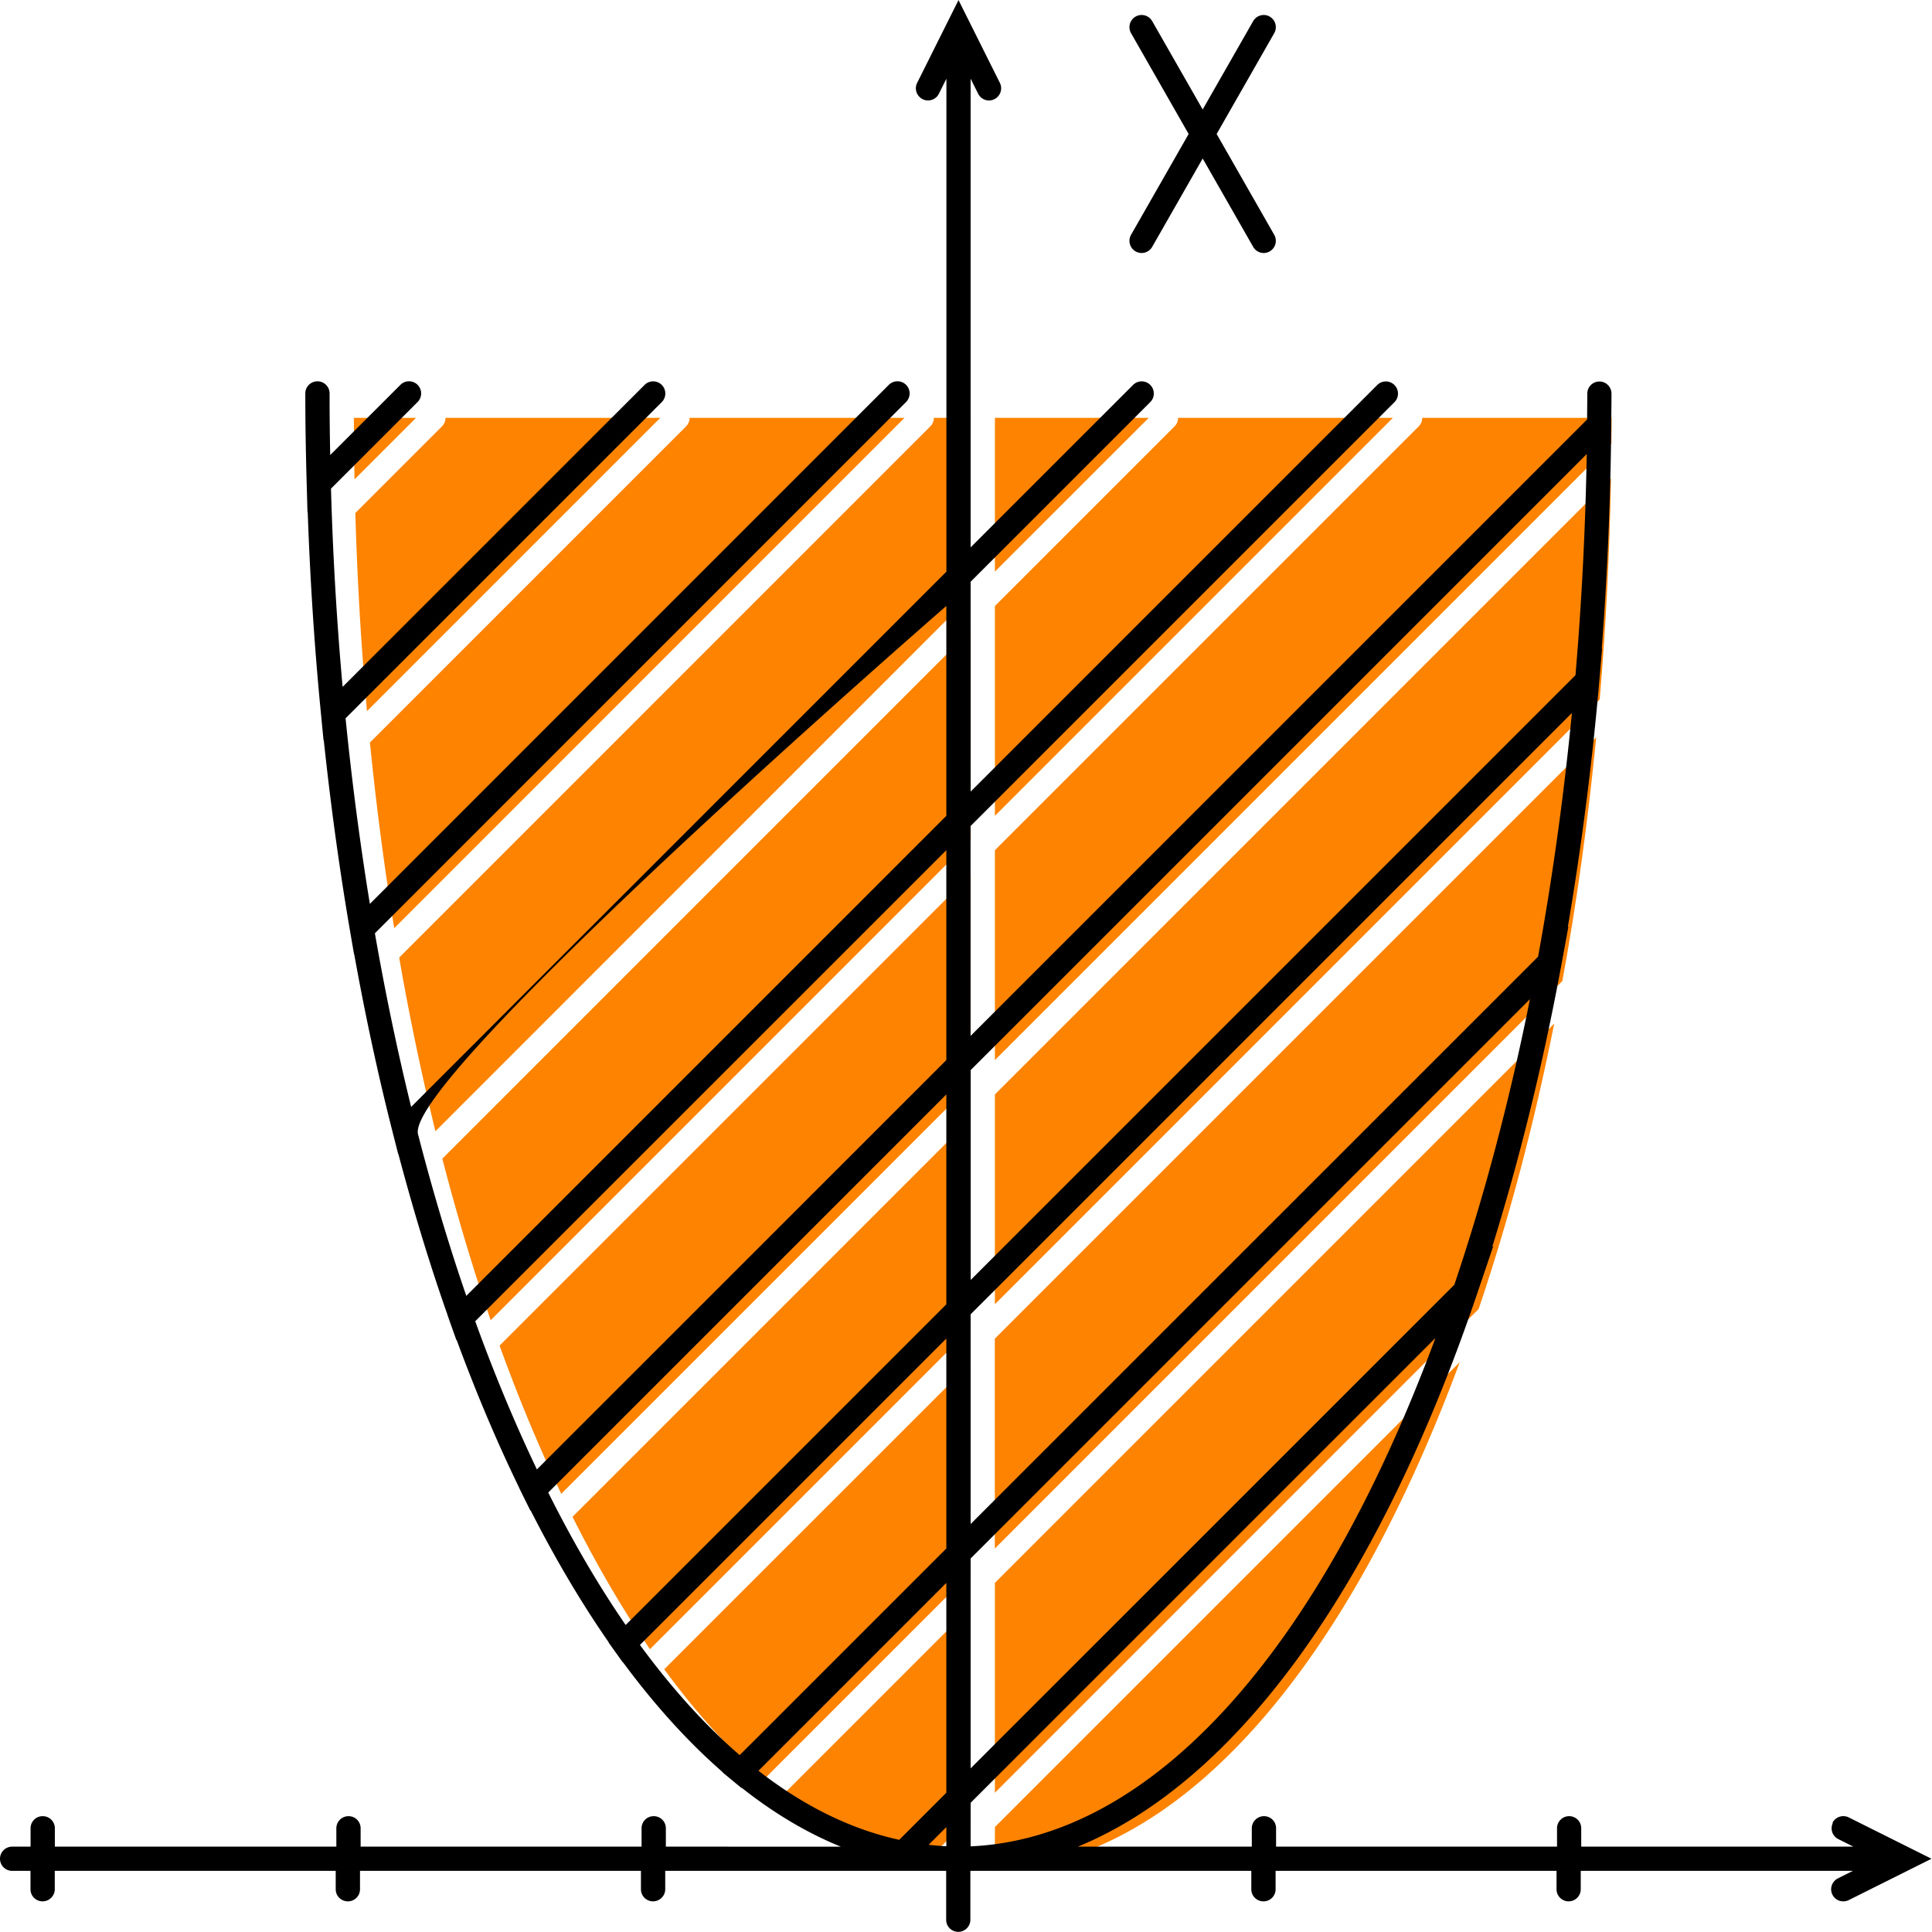
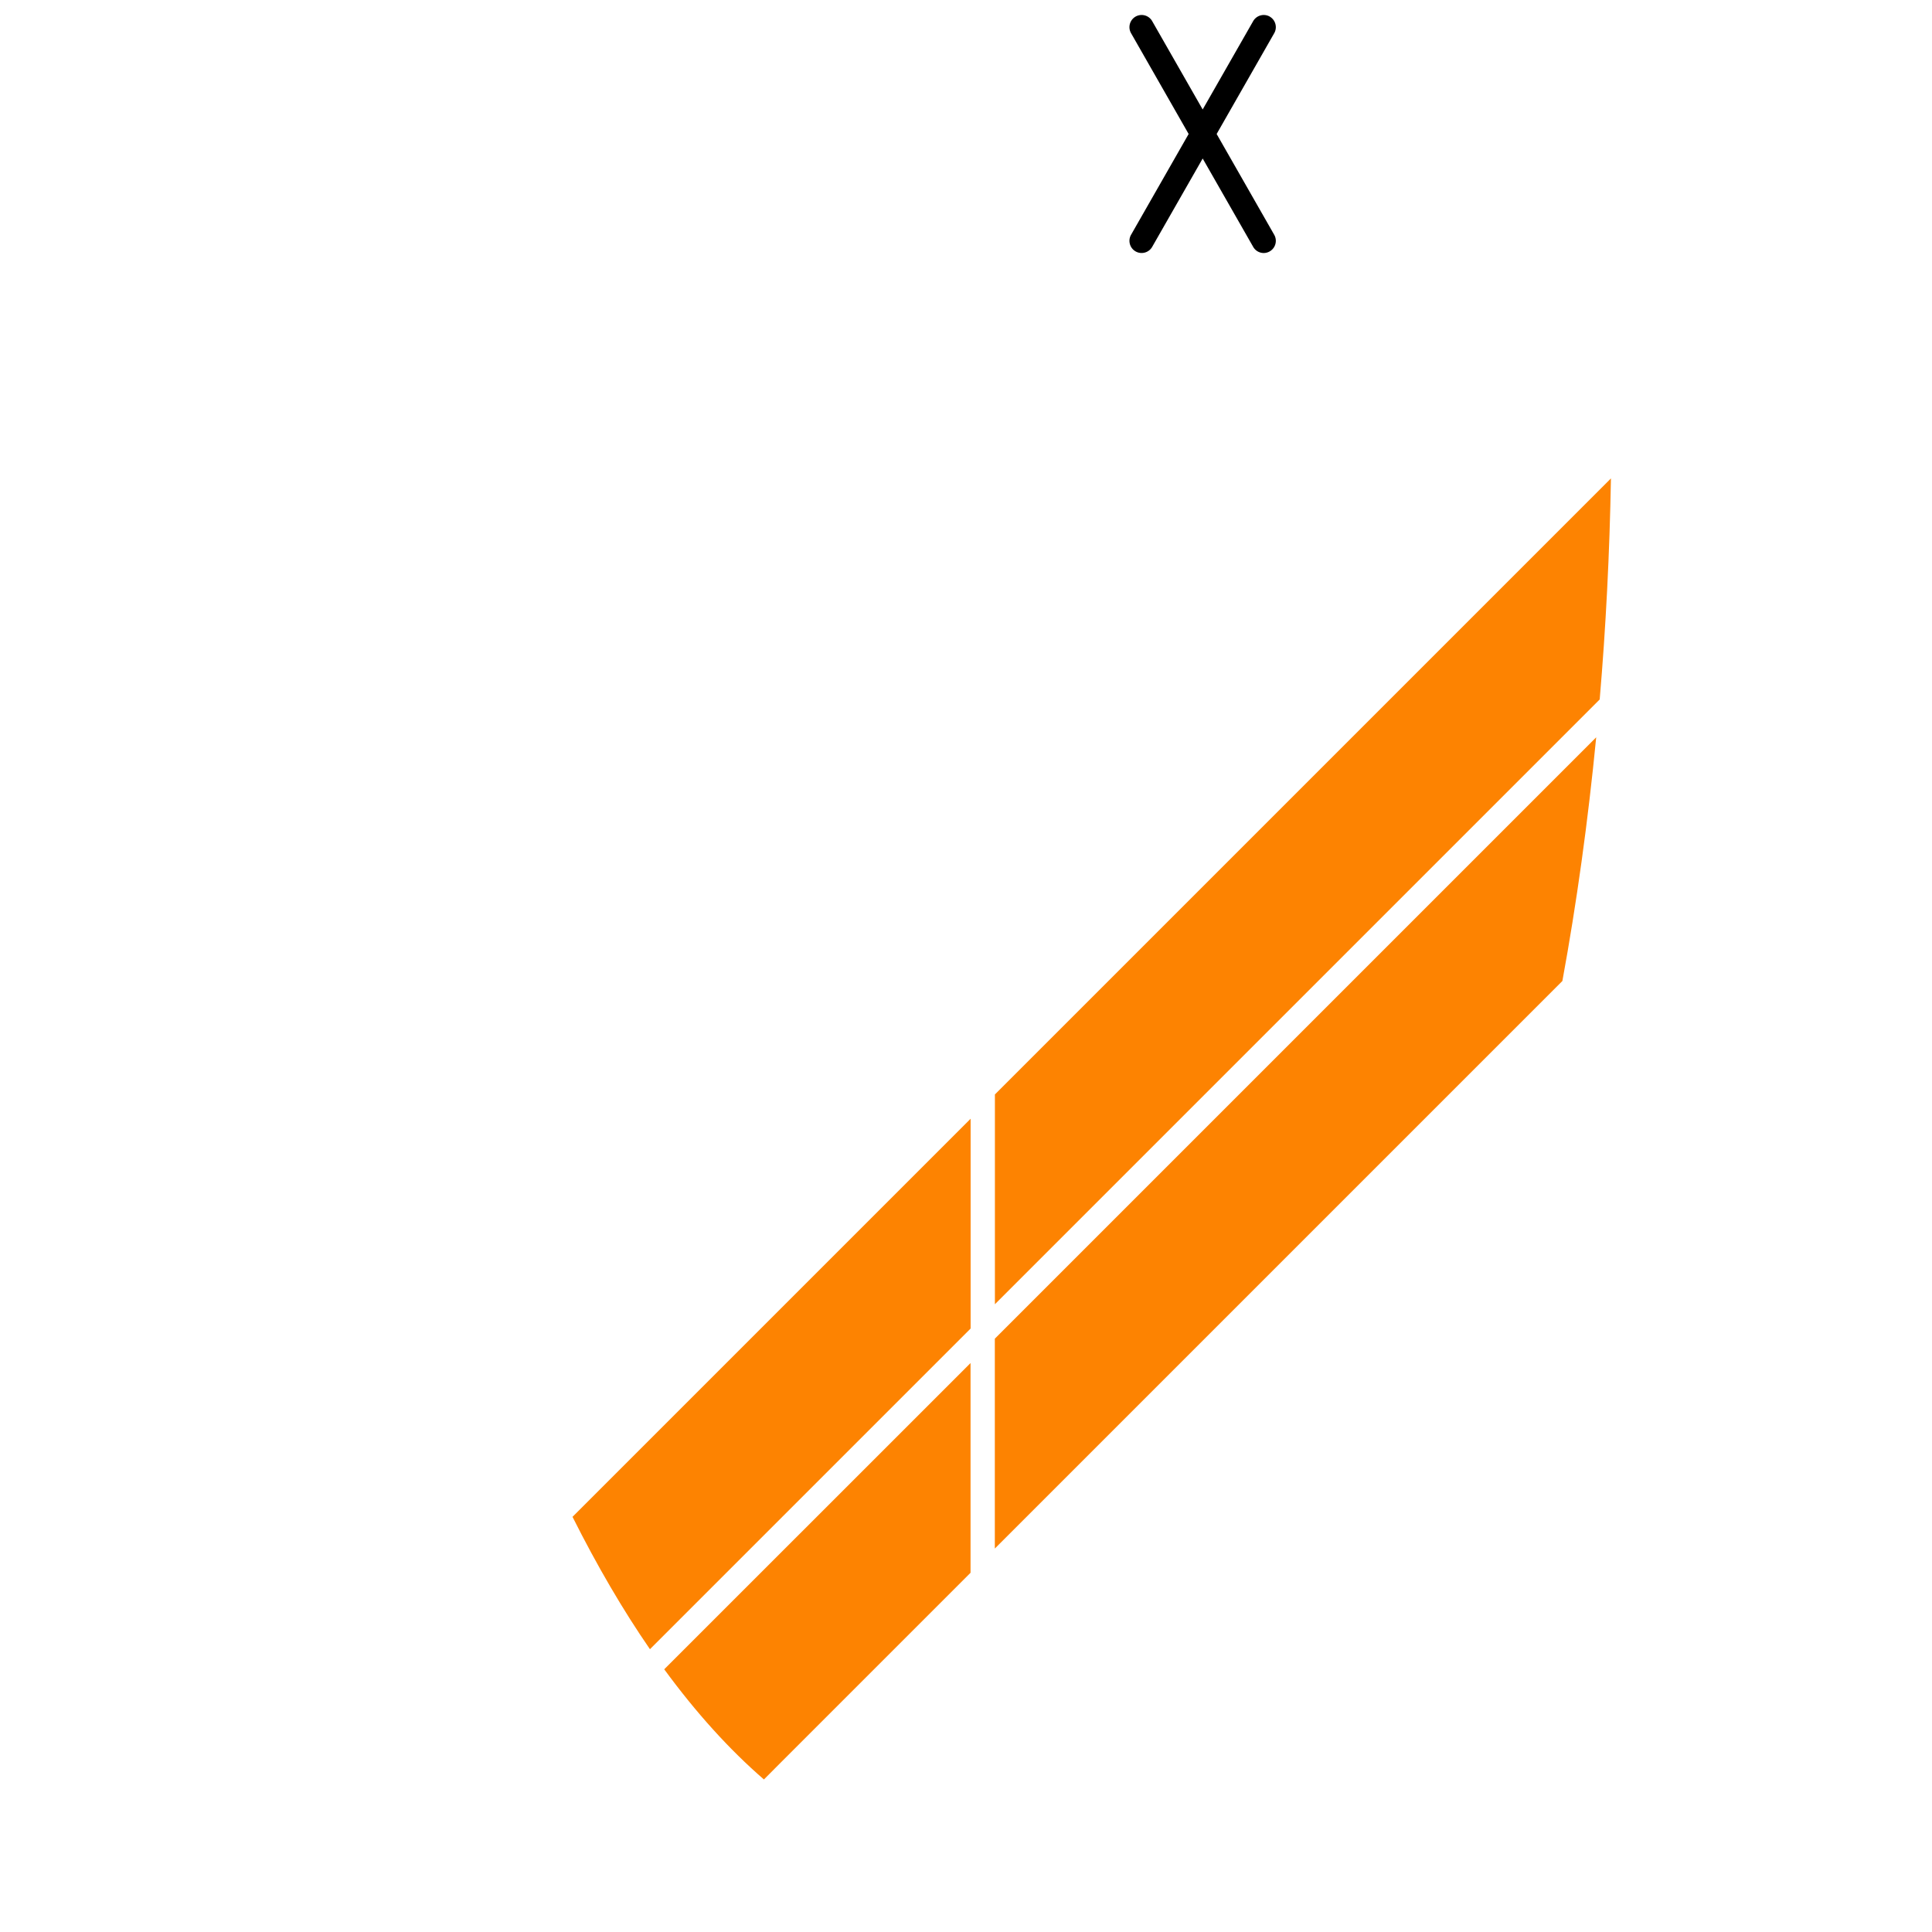
<svg xmlns="http://www.w3.org/2000/svg" id="_レイヤー_2" data-name="レイヤー 2" viewBox="0 0 249.01 249.01">
  <defs>
    <style>.cls-1,.cls-2{stroke-width:0}.cls-2{fill:#fd8301}</style>
  </defs>
  <g id="Layer_5" data-name="Layer 5">
-     <path class="cls-2" d="M45.8 66.11c.24 8.53.74 17.11 1.5 25.55l37.81-37.81H57.42c0 .4-.15.8-.46 1.11L45.8 66.12ZM47.68 95.71c.81 8.1 1.86 16.13 3.13 23.92l65.77-65.78h-27.7c0 .4-.15.8-.46 1.11L47.67 95.71ZM148.06 53.85h-19.83v19.82l19.83-19.82zM51.45 123.42a340.83 340.83 0 0 0 4.67 22.38l68.98-68.99V53.85h-4.74c0 .4-.15.8-.46 1.11l-68.45 68.46ZM53.63 53.85h-8.02c0 2.5.03 5.09.08 7.94l7.94-7.94ZM125.1 238.62l-2.28 2.28c.78.1 1.53.15 2.28.19v-2.47ZM128.23 241.09c23.17-1.02 44.75-24.66 59.91-65.52l-59.91 59.91v5.61ZM64.39 173.43c2.43 6.73 5.1 13.14 7.95 19.1l52.76-52.76v-27.05l-60.71 60.71ZM128.23 109.58v27.05l79.46-79.46v-.92c.02-.8.03-1.6.03-2.4h-24.41c0 .4-.15.8-.46 1.11l-54.63 54.63ZM128.23 78.1v27.05l51.3-51.3h-27.69c0 .4-.15.8-.46 1.11l-23.15 23.15ZM125.1 81.24l-68.09 68.1c1.89 7.29 3.98 14.28 6.23 20.82l61.87-61.87V81.24ZM125.1 81.24l-68.09 68.09 68.09-68.09z" />
    <path class="cls-2" d="M151.38 54.96 128.23 78.1l23.15-23.14z" />
-     <rect class="cls-2" x="94.17" y="95.47" height="87.49" />
    <rect class="cls-2" x="117.61" y="79.5" width="72.55" transform="rotate(-45 153.889 79.497)" />
-     <path class="cls-2" d="m128.23 231.06 62.35-62.35c3.88-11.47 7.15-23.82 9.74-36.79l-63.45 63.45-8.64 8.64v27.05ZM125.1 207.14l-24.21 24.21c5.84 4.56 11.94 7.55 18.14 8.91l6.07-6.07v-27.05Z" />
    <rect class="cls-2" x="122.07" y="232.93" height="8.58" />
    <path class="cls-2" d="m128.23 231.06 62.35-62.35-62.35 62.35zM128.23 199.58l73.14-73.14c1.85-10.08 3.31-20.63 4.36-31.41l-72.85 72.85-4.66 4.66v27.05ZM125.1 175.67l-39.49 39.48c4.1 5.6 8.41 10.36 12.85 14.2l1.99-2 24.64-24.64v-27.05ZM98.47 229.35l1.99-2-1.99 2zM128.23 168.1l77.95-77.95c.79-9.23 1.28-18.8 1.45-28.49l-79.4 79.4v27.05ZM125.1 144.19 73.79 195.5c3.16 6.3 6.51 12.03 9.98 17.06l41.33-41.33v-27.05ZM207.63 61.66l-79.4 79.4 79.4-79.4z" />
-     <path class="cls-2" d="m128.23 168.1 77.95-77.95-77.95 77.95z" />
-     <path class="cls-1" d="M236.24 234.94c-.39.77-.08 1.72.7 2.1l1.94.97H203.8v-2.37c0-.87-.7-1.56-1.56-1.56s-1.56.7-1.56 1.56v2.37h-36.21v-2.37c0-.87-.7-1.56-1.56-1.56s-1.57.7-1.57 1.56v2.37h-22.42c20.27-8.33 38.43-33.08 51.28-70.73s.11-.35.11-.35l2.16-6.36-.15.15c3.52-11.28 6.49-23.31 8.83-35.88s.09-.48.09-.48l.91-4.95-.08.08c1.7-10.02 3.06-20.42 4-31.04s.05-.57.05-.57l.37-4.28-.05.05c.7-9.16 1.12-18.59 1.22-28.14 0-.04-.02-.07-.02-.11l.02-.02.02-2.19c.01-.81.02-1.63.02-2.45 0-.87-.7-1.57-1.56-1.57s-1.56.7-1.56 1.57c0 .8-.01 1.6-.02 2.4v.92l-79.47 79.46v-27.05l54.63-54.63c.31-.31.46-.71.46-1.11s-.15-.8-.46-1.11c-.61-.61-1.6-.61-2.21 0l-1.11 1.11-51.3 51.3V74.98l23.15-23.15c.31-.31.46-.71.46-1.11s-.15-.8-.46-1.11c-.61-.61-1.6-.61-2.21 0l-1.11 1.11-19.83 19.83V10.14l.97 1.94a1.554 1.554 0 0 0 2.1.7c.77-.39 1.09-1.33.7-2.1L123.54.01l-5.33 10.67c-.39.77-.07 1.71.7 2.1.78.39 1.72.07 2.1-.7l.97-1.94v63.54l-68.99 68.99c-1.76-7.18-3.33-14.69-4.67-22.38l68.46-68.47c.3-.31.46-.71.46-1.11s-.15-.8-.46-1.11c-.61-.61-1.6-.61-2.22 0l-1.11 1.11-65.78 65.79c-1.27-7.79-2.32-15.82-3.13-23.92l40.75-40.75c.31-.31.46-.71.46-1.11s-.15-.8-.46-1.11c-.61-.61-1.6-.61-2.21 0l-1.11 1.11-37.81 37.81c-.76-8.44-1.26-17.02-1.5-25.55l11.16-11.16c.31-.31.46-.71.46-1.11s-.15-.8-.46-1.11c-.61-.61-1.6-.61-2.21 0l-1.11 1.11-7.94 7.94c-.06-2.85-.08-5.43-.08-7.94a1.564 1.564 0 1 0-3.13 0c0 3.32.05 6.94.16 11s.02.67.02.67l.1 3.64.03-.03c.3 8.5.84 17.03 1.65 25.4s.07.74.07.74l.32 3.3.03-.03c.86 8.07 1.94 16.06 3.25 23.79s.14.81.14.81l.51 2.98.02-.02c1.38 7.66 2.98 15.13 4.78 22.27s.22.87.22.87l.68 2.67.02-.02c1.93 7.27 4.04 14.22 6.33 20.72h-.01l.33.94.83 2.33.03-.03c2.47 6.7 5.16 13.08 8.04 19.01h-.01l.48.98c0 .01.02.03.02.04l.97 1.96.03-.03c3.19 6.26 6.56 11.96 10.06 16.99l-.02.02.77 1.08 1.08 1.51.02-.02c4.1 5.55 8.42 10.3 12.87 14.18l-.02.02 1.33 1.1 1.1.91.03-.03c4.13 3.27 8.4 5.81 12.76 7.58H85.82v-2.37c0-.87-.7-1.56-1.57-1.56s-1.56.7-1.56 1.56v2.37H46.48v-2.37c0-.87-.7-1.56-1.56-1.56s-1.57.7-1.57 1.56v2.37H7.07v-2.37c0-.87-.7-1.56-1.57-1.56s-1.56.7-1.56 1.56v2.37H1.56c-.86 0-1.56.7-1.56 1.56s.7 1.56 1.56 1.56h2.37v2.37c0 .87.7 1.56 1.56 1.56s1.57-.7 1.57-1.56v-2.37h36.21v2.37c0 .87.7 1.56 1.57 1.56s1.56-.7 1.56-1.56v-2.37h36.21v2.37c0 .87.7 1.56 1.56 1.56s1.57-.7 1.57-1.56v-2.37h36.21v6.3c0 .87.7 1.56 1.56 1.56s1.56-.7 1.56-1.56v-6.3h36.21v2.37c0 .87.7 1.56 1.57 1.56s1.56-.7 1.56-1.56v-2.37h36.21v2.37c0 .87.7 1.56 1.56 1.56s1.56-.7 1.56-1.56v-2.37h35.08l-1.94.97c-.77.39-1.09 1.33-.7 2.1.27.55.82.86 1.4.86.23 0 .48-.05.7-.16l10.67-5.33-10.67-5.33c-.77-.38-1.71-.07-2.1.7Zm-114.27-30.93v27.05l-6.07 6.07c-6.2-1.35-12.29-4.34-18.14-8.9l24.21-24.21Zm0-31.48v27.05l-24.64 24.64-2 1.99c-4.44-3.84-8.75-8.61-12.85-14.2l39.49-39.49Zm0 65.43c-.74-.04-1.5-.1-2.28-.19l2.28-2.28v2.47Zm3.13-5.6 56.39-56.39 3.52-3.52c-15.16 40.86-36.74 64.5-59.91 65.52v-5.6Zm62.35-66.78-62.35 62.34v-27.05l8.64-8.64 63.45-63.45c-2.6 12.97-5.87 25.33-9.74 36.79Zm-62.35 30.87V169.4l4.66-4.66 72.84-72.85c-1.05 10.78-2.52 21.33-4.36 31.41l-73.15 73.14Zm77.96-109.43-77.95 77.95v-27.05l79.4-79.4c-.17 9.69-.66 19.26-1.45 28.49Zm-81.09 54.04v27.05l-41.33 41.33c-3.47-5.04-6.83-10.77-9.98-17.07l51.31-51.31Zm0-4.43L69.2 189.39c-2.85-5.96-5.52-12.37-7.95-19.1l60.72-60.71v27.05Zm0-58.53v27.05L60.1 167.02c-2.25-6.54-4.34-13.53-6.22-20.82s68.09-68.1 68.09-68.1Z" />
    <path class="cls-1" d="M163.66 2.14a1.57 1.57 0 0 0-2.14.58l-6.51 11.39-6.51-11.39a1.567 1.567 0 1 0-2.72 1.56l7.42 12.99-7.42 12.99c-.43.75-.17 1.71.58 2.14.75.43 1.71.17 2.14-.58l6.51-11.39 6.51 11.39c.29.51.82.79 1.36.79a1.57 1.57 0 0 0 1.35-2.35l-7.42-12.99 7.42-12.99c.43-.75.17-1.71-.58-2.14Z" />
  </g>
</svg>